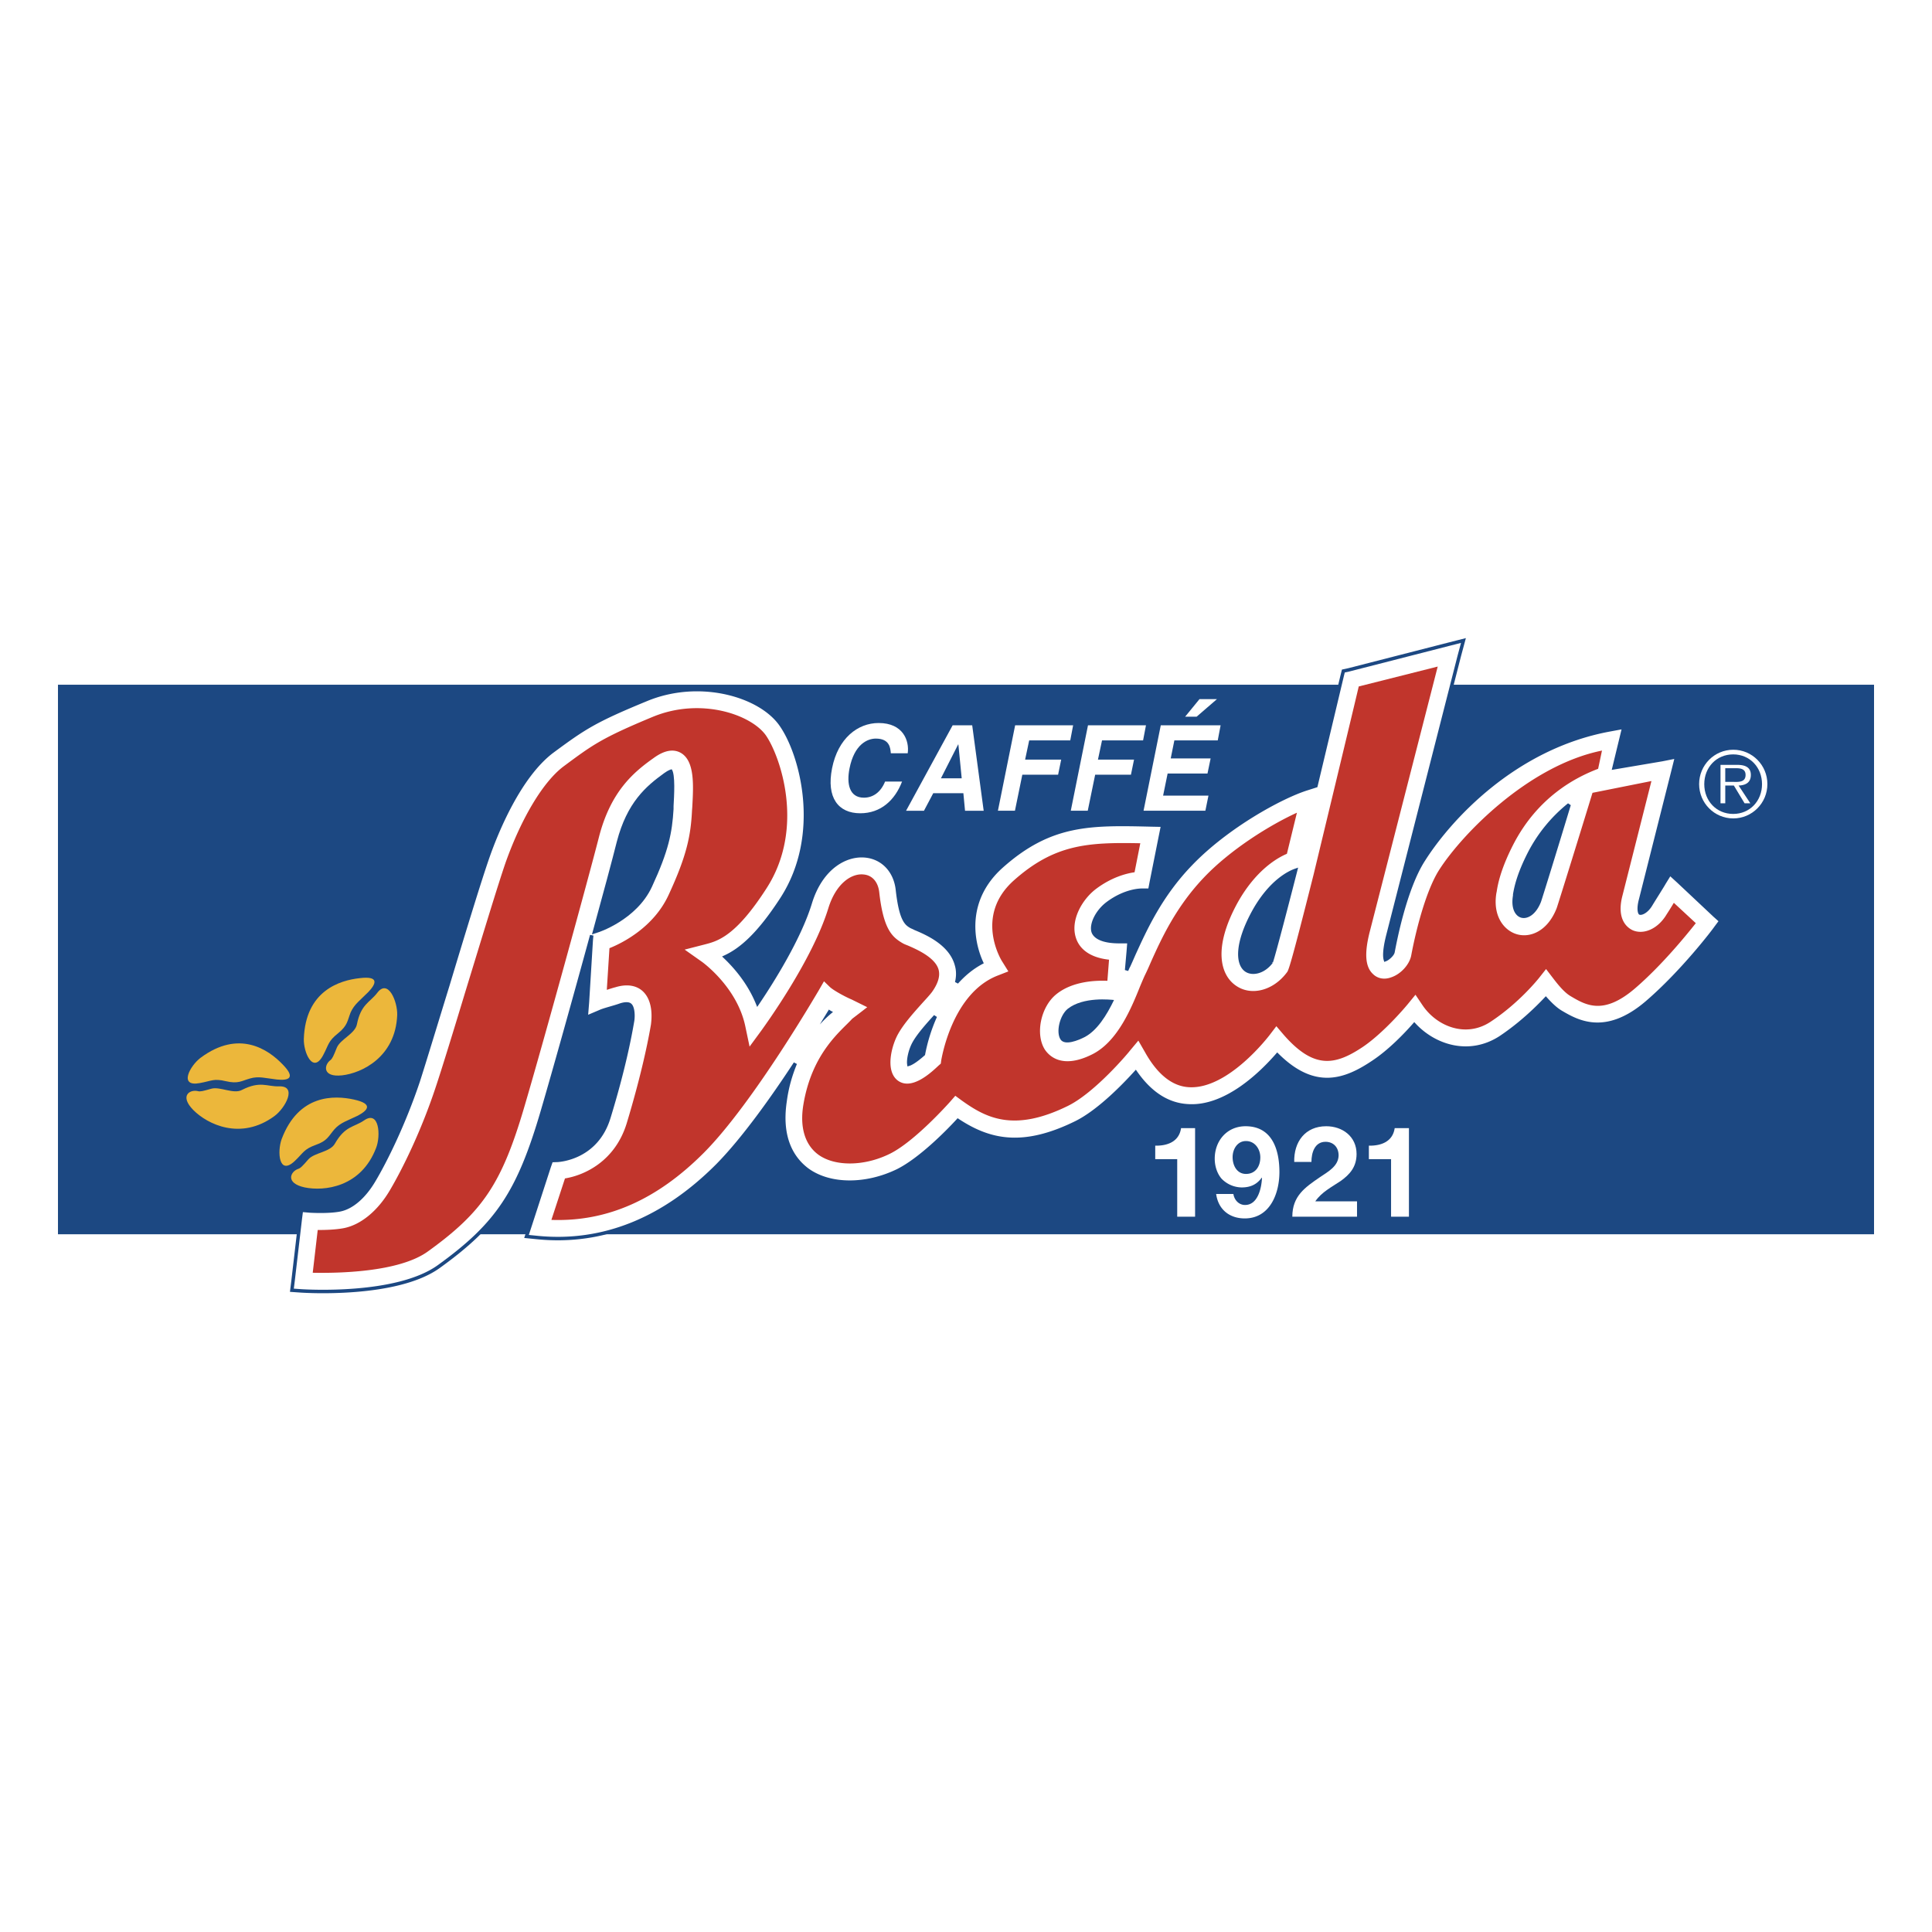
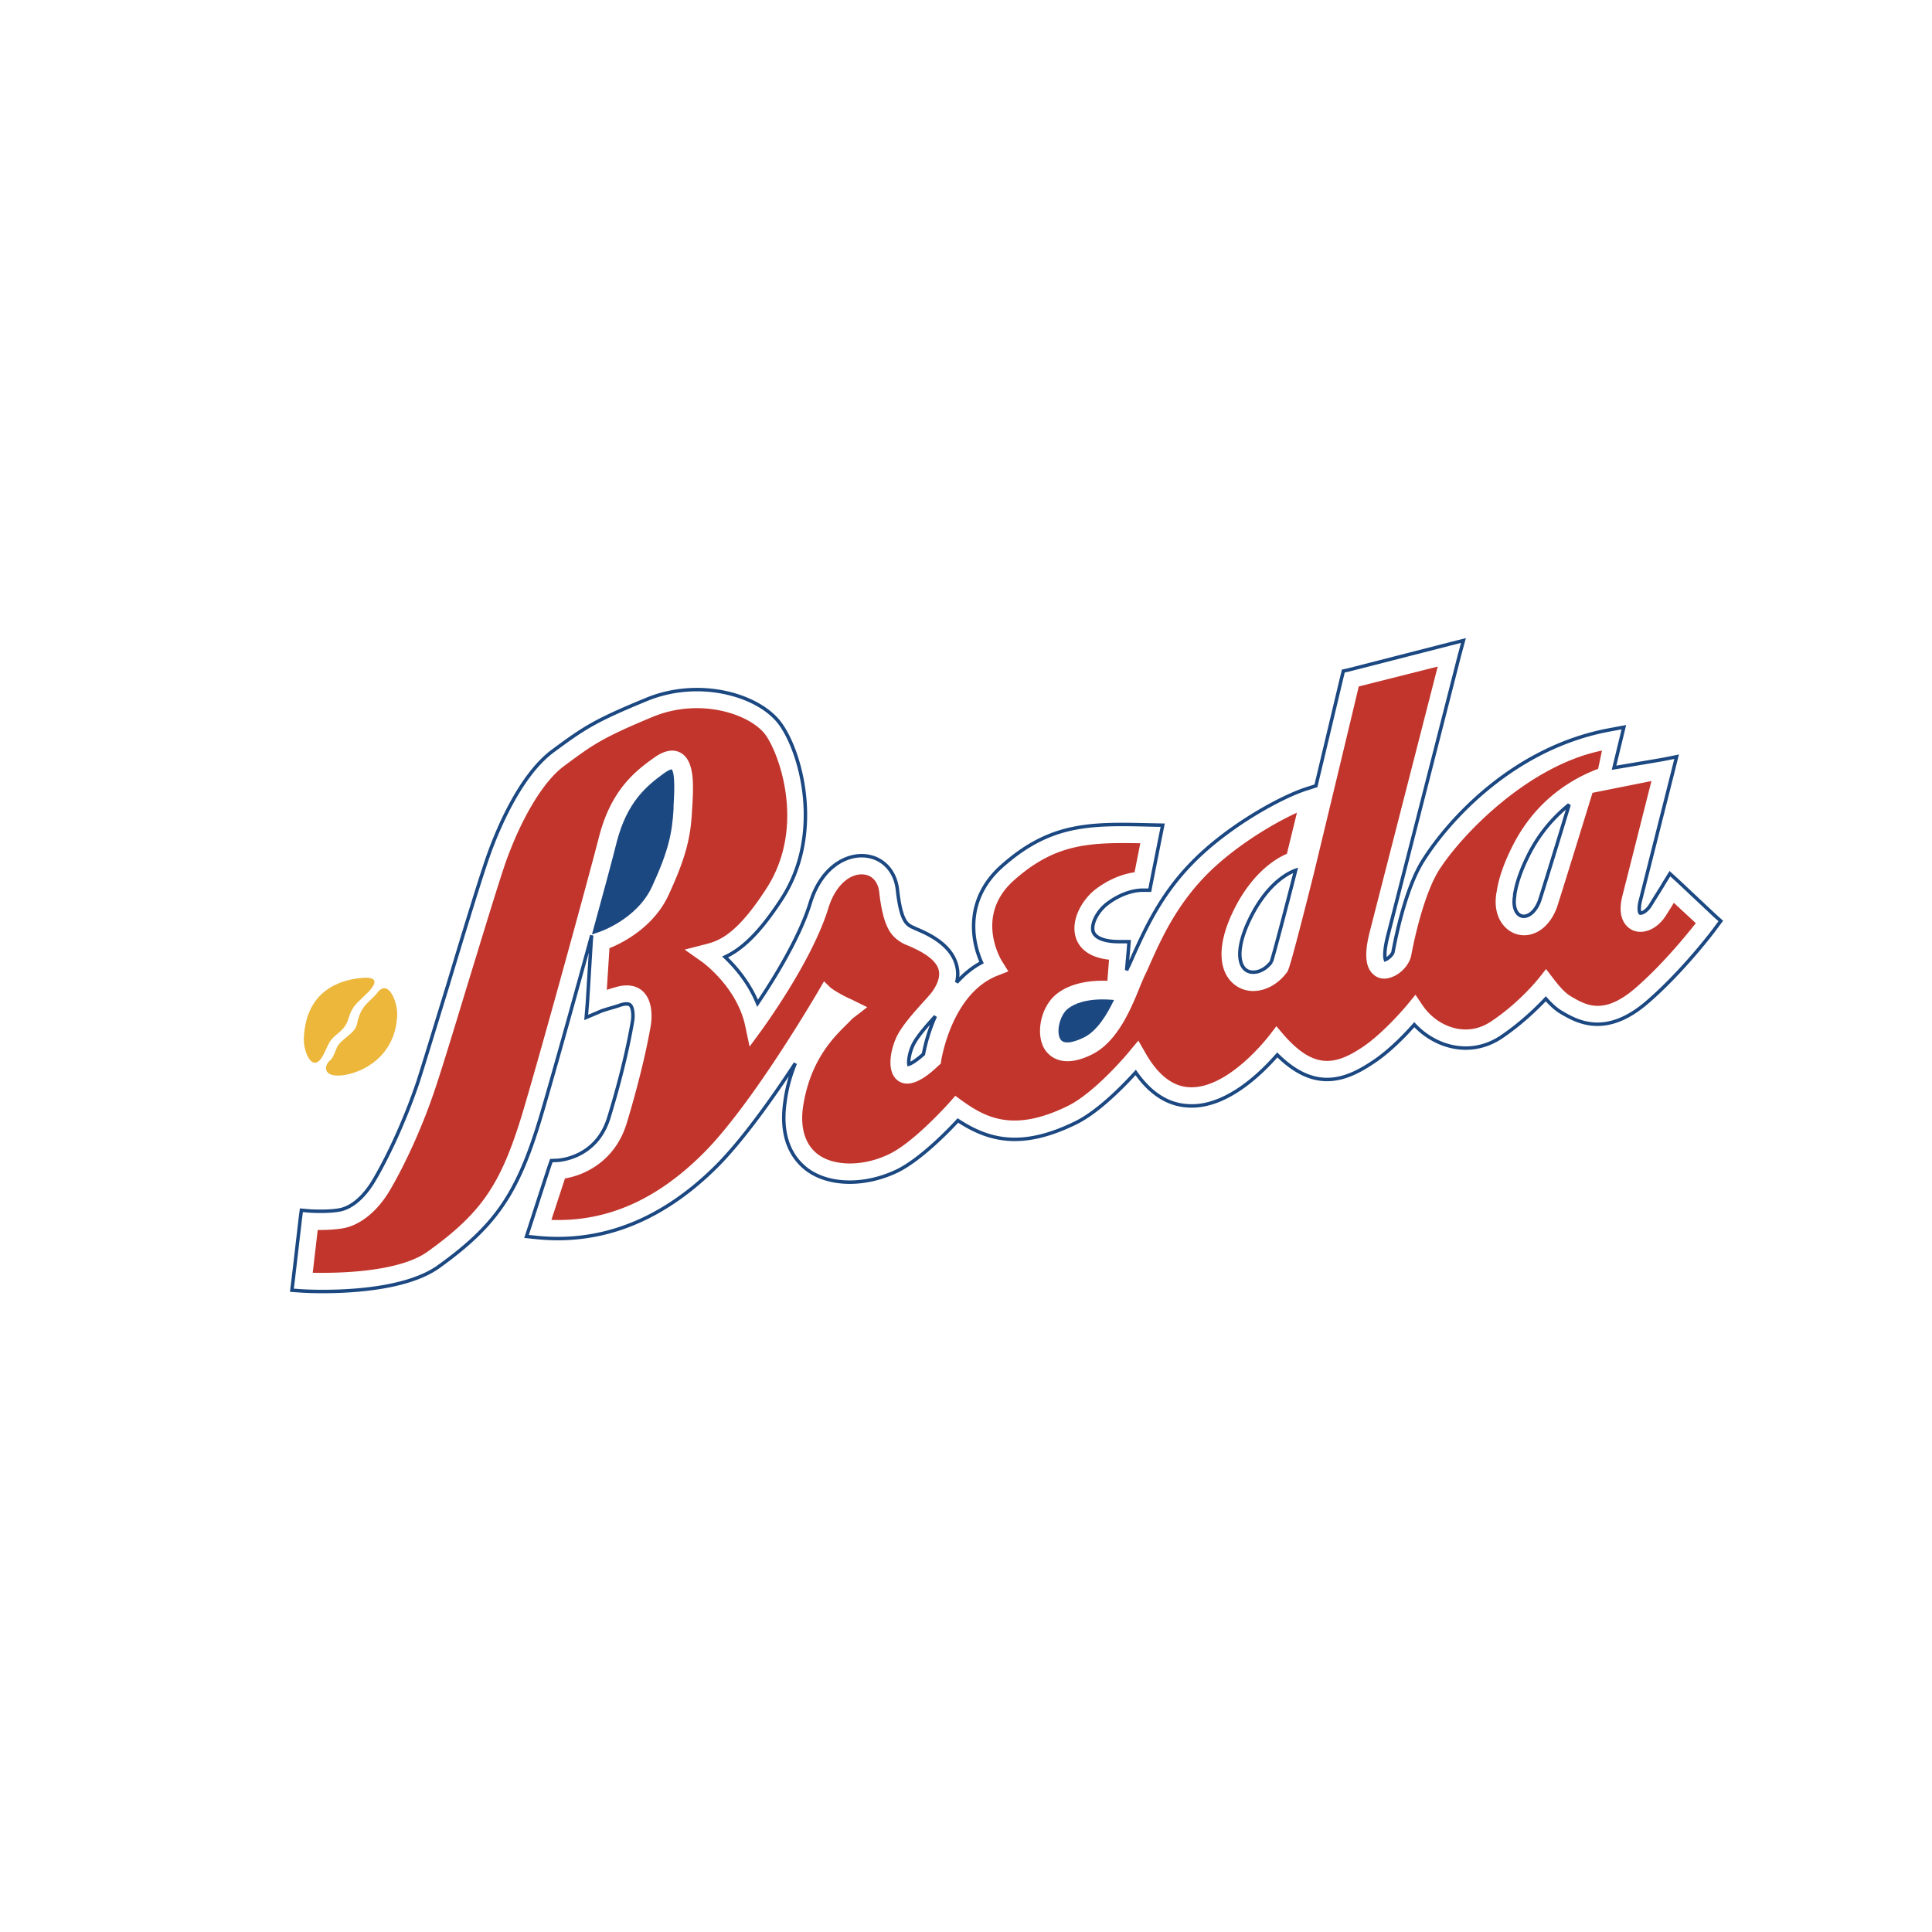
<svg xmlns="http://www.w3.org/2000/svg" width="2500" height="2500" viewBox="0 0 192.756 192.756">
  <g fill-rule="evenodd" clip-rule="evenodd">
    <path fill="#fff" d="M0 0h192.756v192.756H0V0z" />
-     <path fill="#1c4882" d="M186.973 123.143V68.315H5.784v54.828h181.189z" />
    <path d="M171.066 91.332l-3.621-3.403-.838-.765-.594.962c-.021.069-1.115 1.796-1.311 2.13-.43.72-.949.887-1.07.842-.045-.053-.188-.433.047-1.319l3.238-12.84.359-1.44-1.453.288-4.791.812.98-4.047-1.43.266c-9.572 1.773-16.027 8.98-18.551 12.96-1.859 2.872-2.854 8.171-3.051 9.2-.045.258-.496.667-.76.766-.068-.22-.145-.841.24-2.373l7.139-27.951.408-1.516-1.521.386-9.912 2.54-.549.12-.137.555-2.598 10.897-.879.281c-2.555.795-8.008 3.767-11.623 7.547-3.027 3.139-4.525 6.488-5.648 8.937-.189.432-.377.864-.543 1.22-.076.122-.121.266-.195.41l.164-1.85.078-.999h-1.002c-1.432 0-2.357-.365-2.576-.986-.234-.765.406-2.039 1.408-2.805 1.807-1.364 3.381-1.341 3.457-1.341h.783l.145-.764.926-4.646.217-1.077-1.1-.022c-6.07-.144-10.068-.243-14.979 4.138-3.593 3.213-3.05 7.261-1.996 9.587-.979.523-1.792 1.219-2.478 1.986.143-.6.143-1.199-.023-1.752-.572-2.129-2.983-3.161-4.127-3.637-.136-.076-.309-.145-.354-.167l-.045-.023c-.452-.266-1.024-.606-1.364-3.668-.211-1.895-1.477-3.214-3.207-3.38-1.959-.191-4.406 1.174-5.484 4.676-1.07 3.516-3.758 7.807-5.264 10.033-.851-2.082-2.214-3.645-3.239-4.622 1.551-.72 3.314-2.183 5.671-5.82 4.142-6.42 1.95-14.513-.143-17.416-2.095-2.919-8.119-4.647-13.407-2.441-5.121 2.108-6.168 2.804-9.339 5.147-3.335 2.493-5.595 8.125-6.408 10.42-.829 2.349-2.471 7.738-4.044 12.959-1.213 3.928-2.335 7.641-2.952 9.557-1.409 4.193-3.217 7.883-4.43 9.914-.956 1.607-2.167 2.66-3.358 2.904-1.167.234-2.983.121-2.983.121l-.88-.076-.114.887-.715 6.131-.12.963.979.068c.377.021 9.497.598 13.692-2.441 5.808-4.189 7.954-7.381 10.333-15.521 1.144-3.902 3.216-11.309 4.911-17.514-.022.173-.053.553-.053.553l-.376 6.131-.122 1.508 1.409-.598c.257-.121.882-.289 1.356-.432.233-.068.475-.145.663-.213.452-.143.812-.143.956 0 .287.244.332 1.1.234 1.629-.257 1.508-.882 4.791-2.358 9.604-1.234 4.047-4.925 4.244-5.091 4.266l-.647.023-.211.6-1.905 5.865-.361 1.105 1.144.115c6.507.629 12.533-1.818 17.888-7.186 2.598-2.629 5.527-6.752 7.787-10.201-.452 1.1-.836 2.35-1.025 3.805-.572 3.857.904 5.82 2.215 6.807 2.215 1.629 5.837 1.652 9.03.098 2.214-1.105 4.881-3.789 6.002-5.01 3.164 2.084 6.5 2.826 11.787.221 2.234-1.107 4.691-3.623 5.949-5.01 1.453 2.084 3.193 3.213 5.197 3.326 3.855.266 7.447-3.373 8.932-5.076 3.758 3.734 6.83 2.561 9.596.695 1.617-1.074 3.191-2.705 4.072-3.713 2.094 2.252 5.574 3.26 8.617 1.273 2.049-1.373 3.623-2.926 4.504-3.857.43.479.955 1.008 1.521 1.342 1.551.908 4.406 2.584 8.555-.963 3.594-3.084 6.764-7.276 6.885-7.473l.498-.667-.617-.555zm-78.935 13.84c-.784.697-1.235.939-1.454 1.006-.068-.432.121-1.408.527-2.127.474-.844 1.409-1.873 2.117-2.66a17.064 17.064 0 0 0-1.19 3.781zm34.703-9.193c-.783 1.029-1.883 1.22-2.477.833-.928-.6-1.047-2.683.781-5.965 1.695-2.994 3.578-3.827 4.129-4.017-.814 3.183-2.146 8.306-2.433 9.149zm26.744-6.049c-.475 1.197-1.236 1.606-1.764 1.462-.496-.144-.902-.812-.691-2.038v-.114c.098-.553.316-1.871 1.484-4.146a15.071 15.071 0 0 1 3.945-4.812c-1.302 4.304-2.853 9.315-2.974 9.648z" fill="#fff" stroke="#1c4882" stroke-width=".345" stroke-miterlimit="2.613" />
    <path d="M163.113 98.623c2.623-2.252 5.055-5.222 6.078-6.518L167 90.074c-.287.478-.617 1-.715 1.144-.836 1.418-2.238 2.062-3.359 1.608-.43-.19-1.717-.955-1.047-3.495l2.885-11.406-5.881 1.175c-.838 2.751-3.436 11.14-3.578 11.52-.906 2.304-2.645 2.971-3.955 2.593-1.281-.365-2.447-1.805-2.049-4.146l.023-.099c.098-.645.359-2.175 1.648-4.692 2.447-4.768 6.258-6.73 8.473-7.571l.385-1.819c-7.336 1.485-13.979 8.359-16.246 11.907-1.281 2.008-2.281 5.843-2.785 8.525-.166.911-1.047 1.887-2.02 2.198-.67.244-1.332.121-1.793-.332-.783-.721-.881-2.085-.309-4.29l6.764-26.39-7.879 1.985c-.736 3.139-4.502 18.758-4.502 18.758-2.357 9.361-2.523 9.603-2.666 9.769-1.334 1.797-3.504 2.373-5.023 1.365-1.621-1.053-2.41-3.804.166-8.429 1.785-3.137 3.877-4.357 4.857-4.766l1-4.101c-2.695 1.227-6.619 3.668-9.262 6.448-2.787 2.919-4.242 6.079-5.287 8.407-.197.454-.385.886-.572 1.265-.143.287-.311.697-.506 1.152-.881 2.205-2.236 5.51-4.736 6.805-3.051 1.555-4.361.191-4.791-.453-.971-1.539-.398-4.268 1.146-5.51 1.572-1.273 3.811-1.395 5.098-1.342l.164-2.108c-2.189-.242-3.025-1.295-3.305-2.182-.572-1.75.617-3.835 2.018-4.887 1.529-1.146 2.982-1.533 3.834-1.653l.572-2.895c-5.189-.099-8.525.067-12.623 3.714-3.953 3.539-1.258 7.95-1.135 8.117l.594.955-1.049.41c-4.599 1.771-5.624 8.381-5.646 8.457l-.045.334-.241.211c-.739.697-2.712 2.541-4.097 1.441-1.235-1.01-.549-3.525.098-4.646.595-1.055 1.642-2.205 2.477-3.137.378-.41.717-.789.881-1.01.617-.863.829-1.605.664-2.227-.333-1.245-2.26-2.063-3.073-2.418-.256-.099-.43-.167-.573-.266l-.045-.022c-.978-.6-1.83-1.388-2.236-5.056-.122-1-.694-1.675-1.575-1.743-1.19-.121-2.734.887-3.502 3.373-1.619 5.267-6.425 11.832-6.621 12.119l-1.235 1.684-.429-2.039c-.836-3.957-4.339-6.442-4.384-6.465l-1.664-1.175 1.973-.507c1.311-.334 3.095-.789 6.191-5.602 3.931-6.085 1.312-13.339-.091-15.31-1.506-2.053-6.476-3.759-11.221-1.818-5.122 2.129-6.002 2.781-8.932 4.957-2.019 1.515-4.166 5.077-5.763 9.534-.806 2.327-2.424 7.693-4.021 12.893-1.189 3.926-2.334 7.662-2.975 9.578-1.431 4.336-3.314 8.162-4.58 10.301-1.212 2.055-2.898 3.426-4.57 3.76-.858.166-1.882.189-2.621.189l-.497 4.266c2.403.047 8.6-.021 11.5-2.135 5.483-3.951 7.388-6.801 9.647-14.537 1.906-6.465 6.357-22.685 7.404-26.778 1.168-4.555 3.434-6.472 5.459-7.903 1.047-.766 1.952-.932 2.688-.53 1.432.795 1.289 3.258 1.168 5.44l-.023.288c-.121 2.539-.527 4.548-2.334 8.451-1.476 3.214-4.572 4.79-5.905 5.321l-.264 4.146a.477.477 0 0 0 .189-.053c.24-.068.451-.145.647-.189 1.4-.434 2.259-.047 2.712.355 1.167 1.031.903 2.971.857 3.357-.264 1.555-.927 4.912-2.41 9.824-1.16 3.826-4.233 5.219-6.168 5.531l-1.355 4.137c5.549.199 10.551-2.008 15.243-6.729 4.933-4.98 11.289-15.955 11.358-16.045l.595-1.031.594.576c.362.334 1.484.955 2.169 1.242l1.551.766-.617.479-.881.674c-1.025 1.152-3.984 3.305-4.865 8.527-.399 2.326.173 4.07 1.483 5.031 1.642 1.197 4.572 1.176 7.117-.076 2.5-1.219 5.958-5.123 6.002-5.168l.549-.629.663.486c2.41 1.721 5.166 3.182 10.574.523 2.764-1.365 6.146-5.436 6.168-5.488l.857-1.025.672 1.168c1.236 2.207 2.711 3.381 4.354 3.479 3.932.26 8.006-5.129 8.051-5.176l.693-.908.736.863c3.021 3.449 5.123 3.062 7.932 1.176 2.17-1.486 4.406-4.191 4.43-4.223l.781-.955.693 1.031c1.408 2.107 4.307 3.305 6.787 1.674 2.885-1.895 4.787-4.312 4.811-4.334l.738-.934.715.934c.385.5 1.07 1.387 1.74 1.773 1.528.907 3.269 1.917 6.407-.767z" fill="#c1352c" />
-     <path d="M27.383 111.35c-3.359 2.469-6.696.816-8.096-.602-1.408-1.432-.339-2.074.452-1.887.233.07.498 0 1.356-.242.858-.234 2.214.576 3.049.121 1.831-.932 2.5-.311 3.713-.355 1.831-.053.597 2.176-.474 2.965zM20.002 105.543c3.855-2.873 6.785-.811 8.172.629 1.4 1.408.594 1.652-.55 1.531-1.123-.123-1.808-.365-2.688-.1-.859.242-1.168.555-2.411.266-1.213-.289-1.401-.023-2.59.189-2.146.409-.979-1.72.067-2.515zM37.529 114.516c-1.499 3.949-5.189 4.359-7.148 3.949-1.951-.434-1.4-1.576-.64-1.842.241-.076.43-.266 1.024-.955.595-.674 2.168-.719 2.644-1.562 1.024-1.795 1.905-1.629 2.907-2.318 1.52-1.061 1.686 1.507 1.213 2.728zM28.099 113.652c1.695-4.502 5.265-4.381 7.215-3.949 1.958.432 1.386 1.076.384 1.607-1.024.5-1.74.689-2.335 1.363-.595.689-.693 1.145-1.86 1.553-1.19.432-1.213.768-2.094 1.607-1.596 1.509-1.762-.931-1.31-2.181z" fill="#ecb73b" />
    <path d="M67.013 76.75c.385.477.241 2.705.188 3.683v.288c-.143 2.35-.474 4.123-2.161 7.762-1.529 3.303-5.363 4.554-5.408 4.554l-.572.189c1.121-4.069 2.07-7.616 2.478-9.246 1.023-3.926 2.906-5.533 4.736-6.852.43-.31.649-.355.739-.378z" fill="#1c4882" />
-     <path d="M88.878 75.151c-.046-.5-.098-1.462-1.5-1.462-.836 0-2.146.576-2.62 2.97-.309 1.533-.022 2.926 1.431 2.926.925 0 1.687-.554 2.115-1.607h1.694c-.715 1.865-2.123 3.162-4.171 3.162-2.169 0-3.405-1.532-2.809-4.503.594-2.971 2.546-4.502 4.647-4.502 2.447 0 3.073 1.773 2.899 3.017h-1.686v-.001zM121.494 73.87h-4.328l-.363 1.796h3.982l-.314 1.509h-3.977l-.451 2.205h4.525l-.308 1.508h-6.168l1.719-8.526h5.97l-.287 1.508zM101.26 80.888h-1.698l1.719-8.526h5.785l-.287 1.508h-4.097l-.407 1.917h3.6l-.309 1.508h-3.57l-.736 3.593zM108.525 80.888h-1.693l1.717-8.526h5.785l-.289 1.508h-4.096l-.406 1.917h3.6l-.309 1.508h-3.57l-.739 3.593z" fill="#fff" />
+     <path d="M88.878 75.151c-.046-.5-.098-1.462-1.5-1.462-.836 0-2.146.576-2.62 2.97-.309 1.533-.022 2.926 1.431 2.926.925 0 1.687-.554 2.115-1.607h1.694c-.715 1.865-2.123 3.162-4.171 3.162-2.169 0-3.405-1.532-2.809-4.503.594-2.971 2.546-4.502 4.647-4.502 2.447 0 3.073 1.773 2.899 3.017h-1.686v-.001zM121.494 73.87h-4.328l-.363 1.796h3.982l-.314 1.509h-3.977l-.451 2.205h4.525l-.308 1.508h-6.168l1.719-8.526h5.97l-.287 1.508zM101.26 80.888h-1.698l1.719-8.526h5.785l-.287 1.508l-.407 1.917h3.6l-.309 1.508h-3.57l-.736 3.593zM108.525 80.888h-1.693l1.717-8.526h5.785l-.289 1.508h-4.096l-.406 1.917h3.6l-.309 1.508h-3.57l-.739 3.593z" fill="#fff" />
    <path d="M39.629 101.268c-.166 4.191-3.525 5.799-5.506 6.02-1.972.211-1.808-1.031-1.159-1.518.188-.145.307-.402.64-1.242.353-.842 1.807-1.387 2.003-2.318.399-2.018 1.28-2.184 2.019-3.139 1.1-1.487 2.048.878 2.003 2.197zM30.313 103.648c.166-4.814 3.599-5.844 5.573-6.057 1.981-.242 1.642.568.858 1.387-.806.812-1.401 1.221-1.761 2.031-.333.842-.287 1.297-1.258 2.086-1.001.795-.911 1.105-1.484 2.182-1.025 1.94-1.972-.31-1.928-1.629z" fill="#ecb73b" />
    <path d="M129.125 115.926c-.047-2.008 1.098-3.561 3.191-3.561 1.621 0 3.029 1.021 3.029 2.771 0 1.32-.715 2.062-1.574 2.684-.883.598-1.906 1.1-2.545 2.039h4.164v1.531h-6.455c0-2.062 1.266-2.926 2.764-3.949.785-.531 1.832-1.084 1.854-2.16 0-.84-.543-1.363-1.303-1.363-1.078 0-1.408 1.076-1.408 2.008h-1.717zM172.928 74.802c-1.883 0-3.406 1.531-3.406 3.426s1.523 3.425 3.406 3.425c1.881 0 3.404-1.53 3.404-3.425s-1.523-3.426-3.404-3.426zm-.008 6.404c-1.67 0-2.885-1.296-2.885-2.97 0-1.676 1.215-2.971 2.885-2.971 1.664 0 2.877 1.295 2.877 2.971 0 1.674-1.213 2.97-2.877 2.97z" fill="#fff" />
    <path d="M111.146 99.768c-.738 1.531-1.695 3.07-2.959 3.715-.564.287-1.951.885-2.381.219-.473-.744-.068-2.402.715-3.047 1.575-1.245 4.309-.909 4.625-.887z" fill="#1c4882" />
-     <path d="M119.234 121.391h-1.783v-5.744h-2.193v-1.344c1.236.023 2.381-.408 2.576-1.75h1.4v8.838zM140.57 121.391h-1.783v-5.744h-2.215v-1.344c1.236.023 2.381-.408 2.576-1.75h1.422v8.838zM119.387 71.506h-1.147l1.432-1.752h1.74l-2.025 1.752zM124.266 112.365c-1.836 0-3.072 1.438-3.072 3.234 0 .697.211 1.441.67 1.986a2.84 2.84 0 0 0 2.02.885c.859 0 1.506-.287 2.002-.977l.023.023c-.045 1.008-.406 2.705-1.688 2.705-.625 0-1.076-.5-1.166-1.1h-1.719c.211 1.555 1.334 2.441 2.855 2.441 2.5 0 3.457-2.471 3.457-4.623 0-2.226-.716-4.574-3.382-4.574zm.046 4.758c-.904 0-1.334-.842-1.334-1.674 0-.797.475-1.607 1.334-1.607.902 0 1.43.811 1.43 1.629 0 .886-.472 1.652-1.43 1.652zM96.997 72.362h-1.951l-4.647 8.526h1.785l.927-1.751h3.005l.166 1.751h1.86l-1.145-8.526zm-3.119 5.29l1.717-3.38h.022l.333 3.38h-2.072zM174.682 77.319c0-.622-.359-1.009-1.363-1.009h-1.664v3.835h.475v-1.772h.857l1.07 1.772h.572l-1.168-1.772c.695-.025 1.221-.289 1.221-1.054zm-1.836.689h-.717v-1.364h1.068c.482 0 .959.075.959.674 0 .789-.791.69-1.31.69z" fill="#fff" />
-     <path d="M82.701 100.723c.122.098.265.166.408.242a11.95 11.95 0 0 0-1.311 1.244c.354-.6.669-1.1.903-1.486z" fill="#1c4882" />
  </g>
</svg>